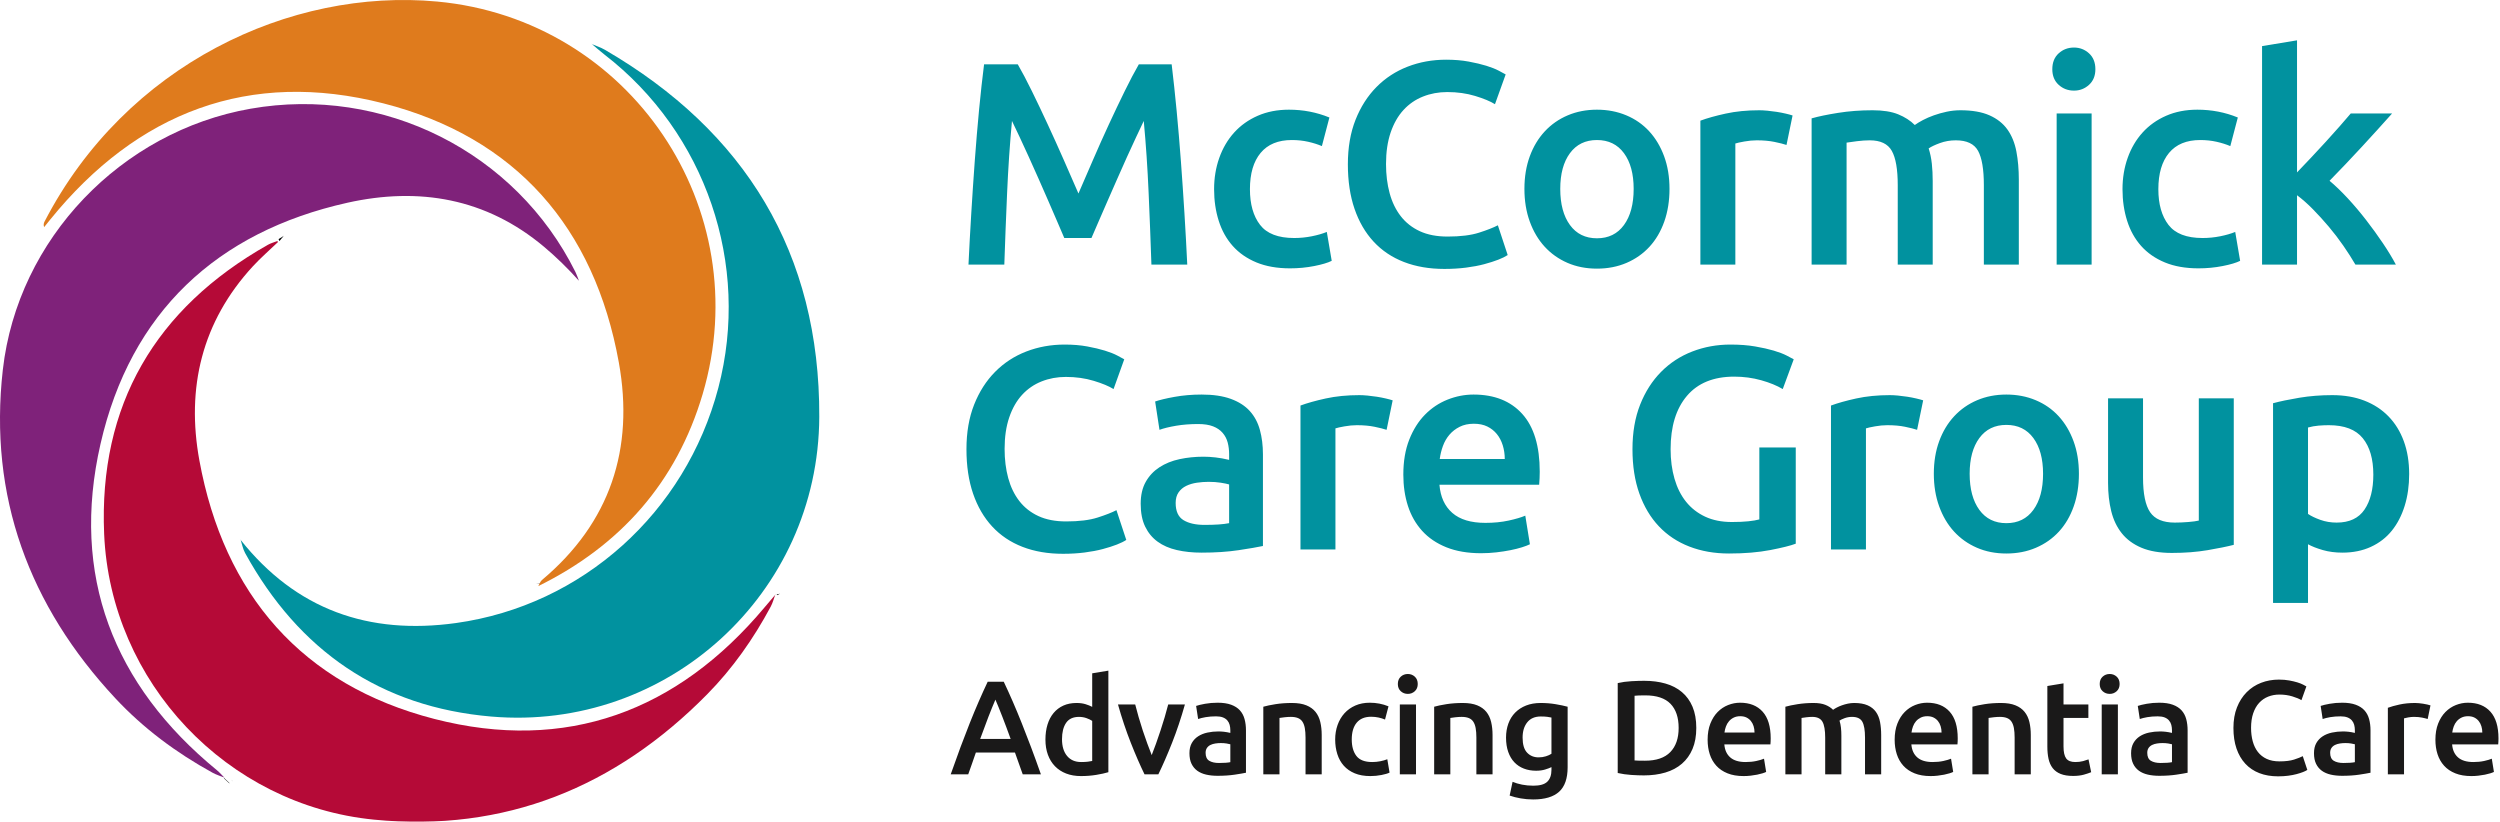
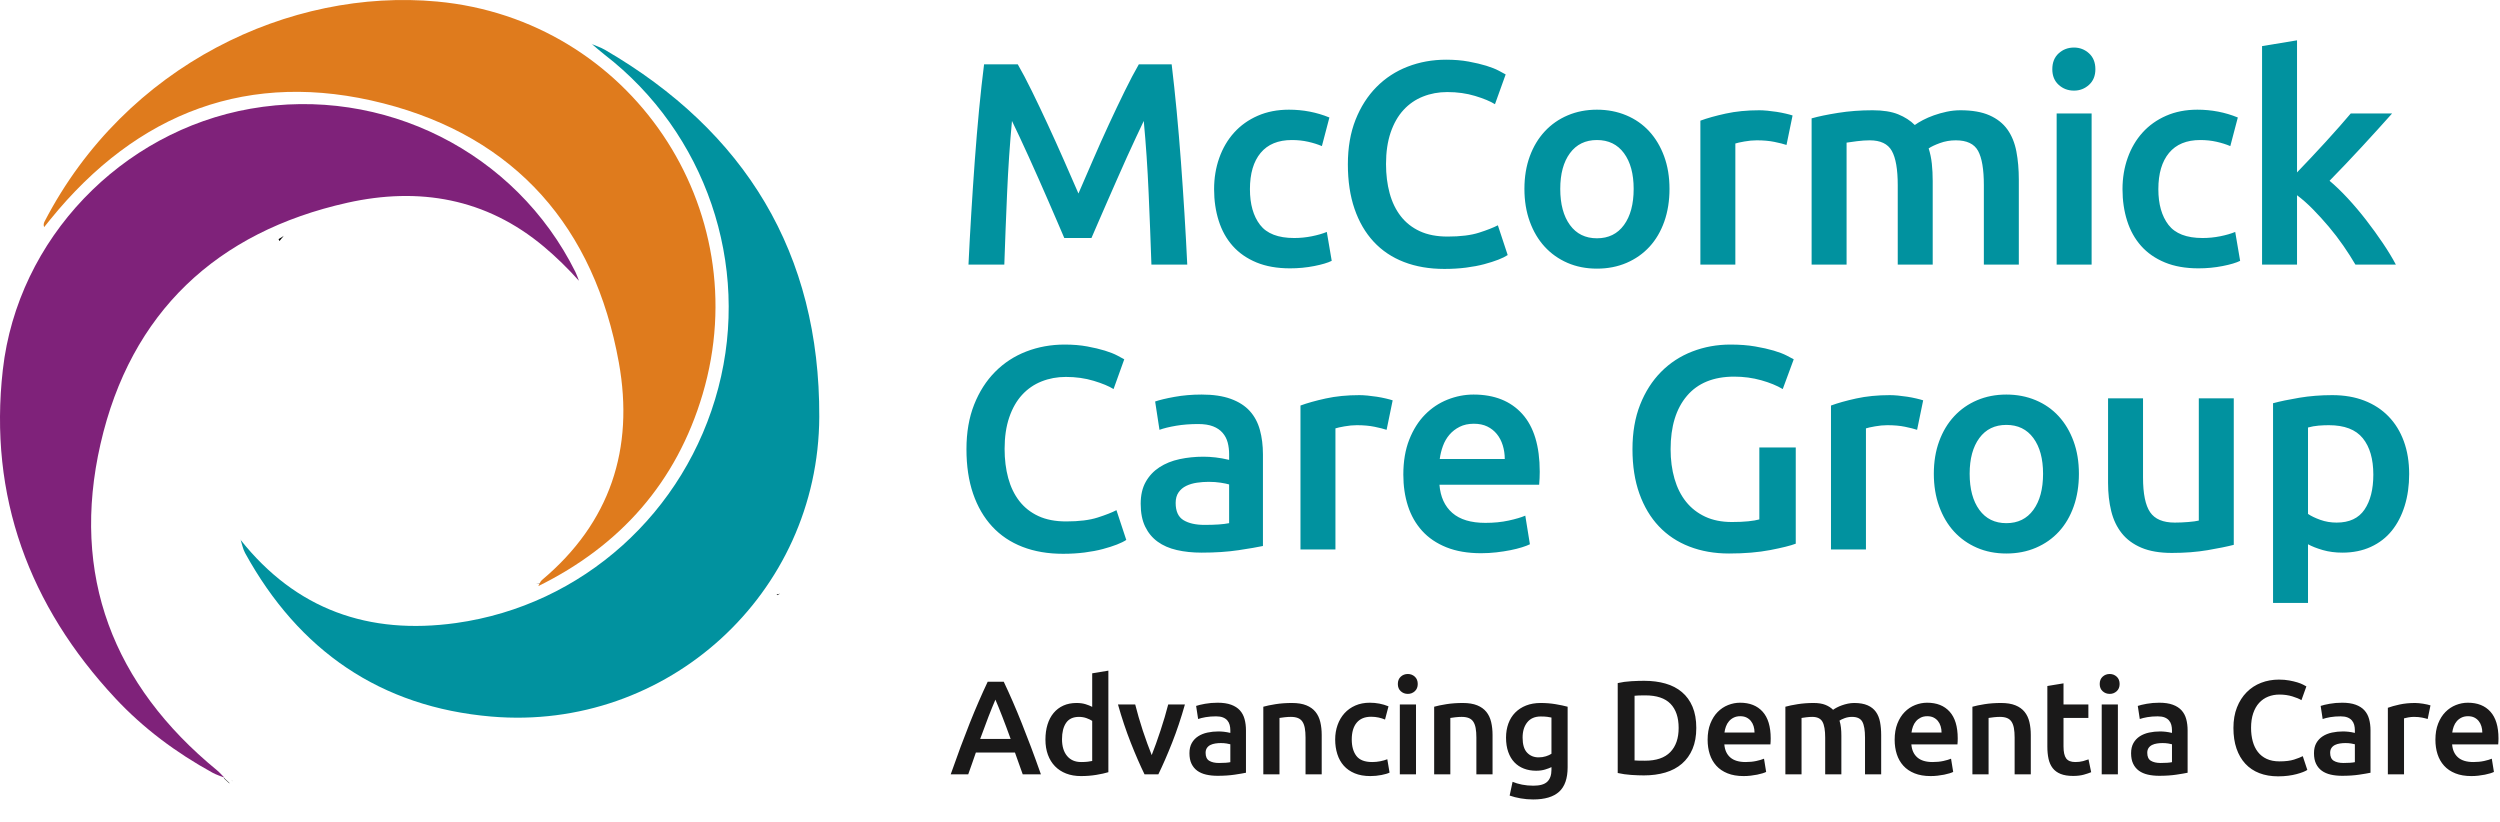
<svg xmlns="http://www.w3.org/2000/svg" width="241.943px" height="79.53px" viewBox="0 0 241.943 79.53" version="1.1">
  <defs>
    <filter id="filter_1">
      <feColorMatrix in="SourceGraphic" type="matrix" values="0 0 0 0 1 0 0 0 0 1 0 0 0 0 1 0 0 0 1 0" color-interpolation-filters="sRGB" />
    </filter>
  </defs>
  <g id="Group-9" filter="url(#filter_1)">
    <g id="Group" transform="matrix(-1 1.7484555E-07 1.7484555E-07 1 79.287 -6.9314865E-06)">
      <path d="M57.543 75.288C57.791 75.039 58.019 74.766 58.289 74.544C68.346 66.301 72.467 55.669 69.559 42.958C66.65 30.238 58.312 22.444 45.672 19.622C38.757 18.078 32.246 19.169 26.632 23.887C25.44 24.888 24.325 25.981 23.258 27.173C23.37 26.889 23.463 26.596 23.598 26.323C29.375 14.704 42.19 8.264 55.039 10.521C67.522 12.713 77.573 23.081 79.013 35.783C80.403 48.04 76.468 58.63 68.126 67.576C65.397 70.501 62.216 72.86 58.719 74.78C58.345 74.985 57.928 75.111 57.531 75.273L57.543 75.288Z" id="Fill-1" fill="#7F227A" fill-rule="evenodd" stroke="none" />
      <path d="M27.213 56.731C19.255 52.814 13.814 46.682 11.286 38.139C5.968 20.162 18.308 1.887 36.975 0.15C51.191 -1.172 67.109 6.254 74.973 21.437C75.051 21.588 75.096 21.755 75.017 21.982C74.821 21.738 74.625 21.493 74.427 21.249C65.991 10.84 55.128 6.693 42.188 10.002C29.385 13.276 21.756 22.015 19.398 35.079C17.893 43.422 20.222 50.58 26.837 56.132C27.006 56.273 27.078 56.528 27.195 56.73L27.213 56.731Z" id="Fill-4" fill="#DF7B1D" fill-rule="evenodd" stroke="none" />
-       <path d="M52.455 23.329C52.757 23.448 53.08 23.533 53.36 23.691C64.259 29.845 69.746 39.219 69.208 51.682C68.587 66.046 57.31 77.931 43.086 79.324C30.447 80.562 19.717 76.192 10.848 67.191C8.375 64.682 6.365 61.814 4.7 58.71C4.498 58.336 4.394 57.909 4.245 57.507L4.229 57.525C4.579 57.937 4.933 58.346 5.28 58.761C13.736 68.862 24.502 72.859 37.247 69.578C50.044 66.284 57.617 57.546 59.992 44.557C61.274 37.553 59.758 31.138 54.811 25.768C54.048 24.94 53.191 24.2 52.378 23.419C52.404 23.388 52.429 23.359 52.455 23.329" id="Fill-7" fill="#B50A37" fill-rule="evenodd" stroke="none" />
      <path d="M56.009 52.209C55.864 52.649 55.784 53.125 55.564 53.524C50.368 62.978 42.457 68.433 31.727 69.348C14.742 70.797 0.069 57.484 0 40.343C-0.063 24.508 7.158 12.713 20.756 4.814C21.159 4.581 21.614 4.438 22.044 4.253L22.033 4.242C21.618 4.589 21.215 4.952 20.787 5.283C10.988 12.849 6.633 25.588 9.768 37.531C12.941 49.617 22.933 58.59 35.151 60.295C43.584 61.471 50.642 59.014 56.029 52.216L56.009 52.209Z" id="Fill-10" fill="#01929F" fill-rule="evenodd" stroke="none" />
      <path d="M27.026 56.516C27.157 56.482 27.287 56.448 27.418 56.414C27.312 56.446 27.207 56.479 27.095 56.517C27.088 56.522 27.026 56.516 27.026 56.516" id="Fill-13" fill="#000000" fill-rule="evenodd" stroke="none" />
      <path d="M51.811 22.824C51.983 22.93 52.156 23.035 52.329 23.14C52.302 23.203 52.274 23.265 52.245 23.329C52.097 23.152 51.949 22.976 51.801 22.799L51.811 22.824Z" id="Fill-15" fill="#000000" fill-rule="evenodd" stroke="none" />
      <path d="M57.601 75.288C57.431 75.45 57.261 75.61 57.091 75.771C57.091 75.771 57.087 75.819 57.087 75.819C57.263 75.655 57.439 75.491 57.615 75.328C57.615 75.328 57.601 75.288 57.601 75.288" id="Fill-17" fill="#000000" fill-rule="evenodd" stroke="none" />
      <path d="M56.328 52.236C56.328 52.236 56.265 52.217 56.26 52.214C56.255 52.211 56.328 52.236 56.328 52.236" id="Fill-19" fill="#000000" fill-rule="evenodd" stroke="none" />
      <path d="M52.083 23.085L52.015 22.998C52.015 22.998 52.116 23.129 52.116 23.129C52.116 23.129 52.083 23.085 52.083 23.085" id="Fill-21" fill="#000000" fill-rule="evenodd" stroke="none" />
      <path d="M4.129 57.533C4.019 57.507 3.909 57.481 3.8 57.455C3.889 57.503 3.978 57.551 4.068 57.598C4.069 57.598 4.129 57.533 4.129 57.533" id="Fill-23" fill="#000000" fill-rule="evenodd" stroke="none" />
      <path d="M21.957 3.997C21.957 3.997 21.915 3.956 21.915 3.956C21.915 3.957 21.957 3.997 21.957 3.997" id="Fill-25" fill="#000000" fill-rule="evenodd" stroke="none" />
      <path d="M56.85 75.471L56.795 75.636C56.795 75.636 56.841 75.542 56.838 75.54C56.836 75.538 56.85 75.471 56.85 75.471" id="Fill-27" fill="#000000" fill-rule="evenodd" stroke="none" />
    </g>
    <g id="Group-8" transform="translate(91.937 2.131)">
      <g id="McCormick-Care-Group">
        <g id="McCormick" fill="#01929F">
          <path d="M131.734 13.113Q131.007 13.882 130.363 14.554L130.363 1.772L126.979 2.331L126.979 23.476L130.363 23.476L130.363 16.763Q131.118 17.323 131.901 18.12Q132.685 18.917 133.44 19.812Q134.195 20.707 134.852 21.658Q135.509 22.609 136.013 23.476L139.928 23.476Q139.426 22.525 138.673 21.406Q137.919 20.287 137.054 19.169Q136.189 18.05 135.268 17.057Q134.347 16.064 133.51 15.365Q135.072 13.771 136.621 12.092Q138.17 10.414 139.565 8.848L135.565 8.848Q135.118 9.379 134.489 10.093Q133.859 10.806 133.16 11.575Q132.461 12.344 131.734 13.113ZM110.232 6.079Q110.848 5.52 110.848 4.569Q110.848 3.59 110.232 3.031Q109.617 2.471 108.778 2.471Q107.911 2.471 107.296 3.031Q106.68 3.59 106.68 4.569Q106.68 5.52 107.296 6.079Q107.911 6.639 108.778 6.639Q109.617 6.639 110.232 6.079ZM40.995 21.252Q42.198 22.553 43.932 23.224Q45.666 23.895 47.848 23.895Q48.966 23.895 49.945 23.769Q50.924 23.643 51.707 23.434Q52.49 23.224 53.064 23Q53.637 22.776 53.973 22.553L53.022 19.672Q52.379 20.008 51.204 20.385Q50.029 20.763 48.155 20.763Q46.589 20.763 45.47 20.245Q44.352 19.728 43.624 18.791Q42.897 17.854 42.548 16.567Q42.198 15.281 42.198 13.743Q42.198 12.008 42.645 10.694Q43.093 9.379 43.89 8.512Q44.687 7.645 45.778 7.212Q46.869 6.778 48.127 6.778Q49.582 6.778 50.826 7.156Q52.071 7.534 52.742 7.953L53.777 5.072Q53.581 4.96 53.106 4.709Q52.63 4.457 51.903 4.233Q51.176 4.009 50.197 3.828Q49.218 3.646 48.016 3.646Q46.03 3.646 44.296 4.317Q42.562 4.988 41.275 6.289Q39.989 7.589 39.247 9.463Q38.506 11.337 38.506 13.771Q38.506 16.204 39.15 18.078Q39.793 19.952 40.995 21.252ZM6.559 4.093Q7.174 5.156 7.929 6.694Q8.684 8.233 9.467 9.925Q10.251 11.617 11.02 13.365Q11.789 15.113 12.432 16.595Q13.075 15.113 13.831 13.365Q14.586 11.617 15.369 9.925Q16.152 8.233 16.907 6.694Q17.662 5.156 18.277 4.093L21.453 4.093Q21.709 6.219 21.937 8.61Q22.165 11.002 22.35 13.505Q22.535 16.008 22.692 18.539Q22.848 21.07 22.962 23.476L19.494 23.476Q19.38 20.091 19.223 16.512Q19.067 12.931 18.753 9.575Q18.445 10.219 18.026 11.114Q17.606 12.008 17.131 13.057Q16.655 14.106 16.166 15.225Q15.676 16.344 15.215 17.392Q14.754 18.441 14.362 19.35Q13.97 20.259 13.691 20.903L11.062 20.903Q10.782 20.259 10.39 19.336Q9.999 18.413 9.537 17.364Q9.076 16.316 8.586 15.197Q8.097 14.078 7.621 13.043Q7.146 12.008 6.726 11.1Q6.307 10.191 5.999 9.575Q5.686 12.931 5.529 16.512Q5.372 20.091 5.258 23.476L1.79 23.476Q1.904 21.07 2.061 18.497Q2.217 15.924 2.402 13.393Q2.588 10.862 2.815 8.484Q3.043 6.107 3.299 4.093L6.559 4.093ZM25.56 16.176Q25.56 14.554 26.064 13.141Q26.567 11.729 27.504 10.694Q28.441 9.659 29.783 9.072Q31.126 8.484 32.804 8.484Q34.874 8.484 36.719 9.24L35.992 12.008Q35.405 11.757 34.664 11.589Q33.923 11.421 33.084 11.421Q31.098 11.421 30.063 12.666Q29.028 13.91 29.028 16.176Q29.028 18.357 30.007 19.63Q30.986 20.903 33.307 20.903Q34.174 20.903 35.013 20.735Q35.852 20.567 36.468 20.315L36.943 23.112Q36.384 23.392 35.251 23.616Q34.118 23.839 32.916 23.839Q31.042 23.839 29.657 23.266Q28.273 22.692 27.364 21.672Q26.455 20.651 26.008 19.238Q25.56 17.826 25.56 16.176ZM69.632 16.148Q69.632 17.882 69.129 19.308Q68.625 20.735 67.702 21.742Q66.779 22.748 65.479 23.308Q64.178 23.867 62.612 23.867Q61.046 23.867 59.759 23.308Q58.472 22.748 57.55 21.742Q56.627 20.735 56.109 19.308Q55.592 17.882 55.592 16.148Q55.592 14.414 56.109 13.001Q56.627 11.589 57.563 10.582Q58.5 9.575 59.787 9.03Q61.074 8.484 62.612 8.484Q64.15 8.484 65.451 9.03Q66.751 9.575 67.674 10.582Q68.597 11.589 69.115 13.001Q69.632 14.414 69.632 16.148ZM113.473 16.176Q113.473 14.554 113.977 13.141Q114.48 11.729 115.417 10.694Q116.354 9.659 117.697 9.072Q119.039 8.484 120.717 8.484Q122.787 8.484 124.633 9.24L123.906 12.008Q123.318 11.757 122.577 11.589Q121.836 11.421 120.997 11.421Q119.011 11.421 117.976 12.666Q116.942 13.91 116.942 16.176Q116.942 18.357 117.921 19.63Q118.899 20.903 121.221 20.903Q122.088 20.903 122.927 20.735Q123.766 20.567 124.381 20.315L124.857 23.112Q124.297 23.392 123.165 23.616Q122.032 23.839 120.829 23.839Q118.955 23.839 117.571 23.266Q116.186 22.692 115.277 21.672Q114.368 20.651 113.921 19.238Q113.473 17.826 113.473 16.176ZM79.795 11.603Q80.536 11.757 80.956 11.897L81.543 9.044Q81.291 8.96 80.872 8.862Q80.453 8.764 80.005 8.694Q79.558 8.624 79.11 8.582Q78.662 8.54 78.327 8.54Q76.537 8.54 75.069 8.862Q73.6 9.184 72.621 9.547L72.621 23.476L76.005 23.476L76.005 11.757Q76.257 11.673 76.886 11.561Q77.516 11.449 78.075 11.449Q79.054 11.449 79.795 11.603ZM91.721 15.784Q91.721 13.491 91.147 12.47Q90.574 11.449 89.008 11.449Q88.448 11.449 87.777 11.533Q87.106 11.617 86.77 11.673L86.77 23.476L83.386 23.476L83.386 9.324Q84.365 9.044 85.945 8.792Q87.525 8.54 89.287 8.54Q90.798 8.54 91.763 8.932Q92.727 9.324 93.371 9.967Q93.678 9.743 94.154 9.491Q94.629 9.24 95.217 9.03Q95.804 8.82 96.461 8.68Q97.118 8.54 97.79 8.54Q99.496 8.54 100.601 9.03Q101.705 9.519 102.335 10.4Q102.964 11.281 103.202 12.526Q103.439 13.771 103.439 15.253L103.439 23.476L100.055 23.476L100.055 15.784Q100.055 13.491 99.496 12.47Q98.936 11.449 97.342 11.449Q96.531 11.449 95.804 11.715Q95.077 11.981 94.713 12.232Q94.937 12.931 95.021 13.715Q95.105 14.498 95.105 15.393L95.105 23.476L91.721 23.476L91.721 15.784ZM107.1 23.476L110.484 23.476L110.484 8.848L107.1 8.848L107.1 23.476ZM66.164 16.148Q66.164 13.966 65.227 12.694Q64.29 11.421 62.612 11.421Q60.934 11.421 59.997 12.694Q59.06 13.966 59.06 16.148Q59.06 18.357 59.997 19.644Q60.934 20.93 62.612 20.93Q64.29 20.93 65.227 19.644Q66.164 18.357 66.164 16.148Z" />
        </g>
        <g id="Care-Group" fill="#01929F">
          <path d="M7.02 50.793Q5.286 50.122 4.083 48.821Q2.881 47.521 2.237 45.647Q1.594 43.773 1.594 41.34Q1.594 38.906 2.335 37.032Q3.077 35.158 4.363 33.858Q5.65 32.557 7.384 31.886Q9.118 31.215 11.104 31.215Q12.306 31.215 13.285 31.397Q14.264 31.578 14.991 31.802Q15.718 32.026 16.194 32.278Q16.669 32.529 16.865 32.641L15.83 35.522Q15.159 35.102 13.914 34.725Q12.67 34.347 11.215 34.347Q9.957 34.347 8.866 34.781Q7.775 35.214 6.978 36.081Q6.181 36.949 5.734 38.263Q5.286 39.578 5.286 41.312Q5.286 42.85 5.636 44.136Q5.985 45.423 6.712 46.36Q7.44 47.297 8.558 47.814Q9.677 48.332 11.243 48.332Q13.117 48.332 14.292 47.954Q15.467 47.577 16.11 47.241L17.061 50.122Q16.725 50.345 16.152 50.569Q15.579 50.793 14.795 51.003Q14.012 51.212 13.033 51.338Q12.055 51.464 10.936 51.464Q8.754 51.464 7.02 50.793ZM71.321 36.179Q72.901 34.319 75.894 34.319Q77.264 34.319 78.509 34.669Q79.753 35.019 80.592 35.522L81.655 32.641Q81.459 32.529 80.97 32.278Q80.481 32.026 79.725 31.802Q78.97 31.578 77.921 31.397Q76.873 31.215 75.53 31.215Q73.572 31.215 71.838 31.886Q70.104 32.557 68.817 33.858Q67.531 35.158 66.79 37.032Q66.049 38.906 66.049 41.34Q66.049 43.773 66.72 45.647Q67.391 47.521 68.608 48.807Q69.824 50.094 71.558 50.765Q73.293 51.436 75.39 51.436Q77.656 51.436 79.39 51.101Q81.124 50.765 81.851 50.485L81.851 41.172L78.327 41.172L78.327 48.136Q77.935 48.248 77.264 48.318Q76.593 48.388 75.67 48.388Q74.188 48.388 73.083 47.87Q71.978 47.353 71.237 46.43Q70.496 45.507 70.118 44.206Q69.74 42.906 69.74 41.34Q69.74 38.039 71.321 36.179ZM24.357 36.053Q26.035 36.053 27.182 36.473Q28.329 36.892 29.014 37.648Q29.699 38.403 29.993 39.48Q30.287 40.556 30.287 41.843L30.287 50.709Q29.504 50.877 27.923 51.115Q26.343 51.352 24.357 51.352Q23.043 51.352 21.952 51.101Q20.861 50.849 20.092 50.289Q19.323 49.73 18.89 48.835Q18.456 47.94 18.456 46.626Q18.456 45.367 18.945 44.5Q19.435 43.633 20.274 43.088Q21.113 42.542 22.218 42.304Q23.323 42.067 24.525 42.067Q25.084 42.067 25.7 42.137Q26.315 42.207 27.014 42.374L27.014 41.815Q27.014 41.228 26.875 40.696Q26.735 40.165 26.385 39.759Q26.035 39.354 25.462 39.13Q24.889 38.906 24.022 38.906Q22.847 38.906 21.868 39.074Q20.889 39.242 20.274 39.466L19.854 36.725Q20.498 36.501 21.728 36.277Q22.959 36.053 24.357 36.053ZM43.873 43.801Q43.873 41.871 44.446 40.417Q45.02 38.962 45.971 37.997Q46.921 37.032 48.152 36.543Q49.383 36.053 50.669 36.053Q53.69 36.053 55.382 37.927Q57.074 39.801 57.074 43.521Q57.074 43.801 57.06 44.15Q57.046 44.5 57.018 44.78L47.369 44.78Q47.509 46.542 48.614 47.507Q49.718 48.471 51.816 48.471Q53.047 48.471 54.067 48.248Q55.088 48.024 55.676 47.772L56.123 50.541Q55.843 50.681 55.354 50.835Q54.864 50.989 54.235 51.115Q53.606 51.24 52.879 51.324Q52.152 51.408 51.396 51.408Q49.467 51.408 48.04 50.835Q46.614 50.261 45.691 49.241Q44.768 48.22 44.32 46.835Q43.873 45.451 43.873 43.801ZM108.75 46.877Q109.254 45.451 109.254 43.717Q109.254 41.983 108.736 40.57Q108.219 39.158 107.296 38.151Q106.373 37.144 105.072 36.599Q103.772 36.053 102.233 36.053Q100.695 36.053 99.409 36.599Q98.122 37.144 97.185 38.151Q96.248 39.158 95.731 40.57Q95.213 41.983 95.213 43.717Q95.213 45.451 95.731 46.877Q96.248 48.304 97.171 49.311Q98.094 50.318 99.381 50.877Q100.667 51.436 102.233 51.436Q103.8 51.436 105.1 50.877Q106.401 50.318 107.324 49.311Q108.247 48.304 108.75 46.877ZM41.093 39.172Q41.834 39.326 42.254 39.466L42.841 36.613Q42.59 36.529 42.17 36.431Q41.751 36.333 41.303 36.263Q40.855 36.193 40.408 36.151Q39.961 36.109 39.625 36.109Q37.835 36.109 36.367 36.431Q34.898 36.753 33.919 37.116L33.919 51.045L37.303 51.045L37.303 39.326Q37.555 39.242 38.184 39.13Q38.814 39.018 39.373 39.018Q40.352 39.018 41.093 39.172ZM93.594 39.466Q93.175 39.326 92.434 39.172Q91.693 39.018 90.714 39.018Q90.154 39.018 89.525 39.13Q88.896 39.242 88.644 39.326L88.644 51.045L85.26 51.045L85.26 37.116Q86.239 36.753 87.707 36.431Q89.175 36.109 90.965 36.109Q91.301 36.109 91.749 36.151Q92.196 36.193 92.644 36.263Q93.091 36.333 93.51 36.431Q93.93 36.529 94.182 36.613L93.594 39.466ZM140.782 46.821Q141.215 45.423 141.215 43.745Q141.215 41.983 140.698 40.57Q140.18 39.158 139.215 38.165Q138.25 37.172 136.88 36.641Q135.509 36.109 133.775 36.109Q132.097 36.109 130.587 36.361Q129.077 36.613 128.042 36.892L128.042 56.219L131.426 56.219L131.426 50.541Q131.985 50.849 132.852 51.101Q133.719 51.352 134.754 51.352Q136.293 51.352 137.509 50.793Q138.726 50.234 139.537 49.227Q140.348 48.22 140.782 46.821ZM124.241 50.597Q123.263 50.849 121.696 51.115Q120.13 51.38 118.256 51.38Q116.494 51.38 115.305 50.877Q114.117 50.373 113.404 49.478Q112.69 48.583 112.383 47.339Q112.075 46.094 112.075 44.612L112.075 36.417L115.459 36.417L115.459 44.081Q115.459 46.43 116.144 47.437Q116.83 48.444 118.536 48.444Q119.151 48.444 119.836 48.388Q120.522 48.332 120.857 48.248L120.857 36.417L124.241 36.417L124.241 50.597ZM53.69 42.291Q53.69 41.591 53.494 40.962Q53.298 40.333 52.921 39.871Q52.543 39.41 51.998 39.144Q51.452 38.878 50.697 38.878Q49.914 38.878 49.327 39.172Q48.739 39.466 48.334 39.941Q47.928 40.417 47.705 41.032Q47.481 41.647 47.397 42.291L53.69 42.291ZM104.848 40.263Q105.785 41.535 105.785 43.717Q105.785 45.926 104.848 47.213Q103.912 48.499 102.233 48.499Q100.555 48.499 99.618 47.213Q98.681 45.926 98.681 43.717Q98.681 41.535 99.618 40.263Q100.555 38.99 102.233 38.99Q103.912 38.99 104.848 40.263ZM136.726 40.277Q137.747 41.535 137.747 43.801Q137.747 45.926 136.894 47.185Q136.041 48.444 134.195 48.444Q133.356 48.444 132.615 48.178Q131.874 47.912 131.426 47.605L131.426 39.242Q131.929 39.102 132.447 39.06Q132.964 39.018 133.44 39.018Q135.705 39.018 136.726 40.277ZM24.637 48.667Q26.203 48.667 27.014 48.499L27.014 44.752Q26.735 44.668 26.203 44.584Q25.672 44.5 25.029 44.5Q24.469 44.5 23.896 44.584Q23.323 44.668 22.861 44.892Q22.4 45.115 22.12 45.521Q21.84 45.926 21.84 46.542Q21.84 47.744 22.595 48.206Q23.351 48.667 24.637 48.667Z" />
        </g>
      </g>
      <g id="Advancing-Dementia-Care" fill="#1A1919" transform="translate(0.006 60.824)">
        <path d="M15.322 11.776Q14.856 11.918 14.152 12.035Q13.447 12.151 12.671 12.151Q11.869 12.151 11.236 11.905Q10.602 11.66 10.156 11.2Q9.71 10.742 9.47 10.088Q9.231 9.435 9.231 8.621Q9.231 7.819 9.432 7.166Q9.632 6.513 10.02 6.048Q10.408 5.582 10.964 5.33Q11.52 5.078 12.244 5.078Q12.736 5.078 13.111 5.194Q13.486 5.31 13.757 5.453L13.757 2.207L15.322 1.948L15.322 11.776ZM44.978 3.94Q45.262 3.681 45.262 3.241Q45.262 2.789 44.978 2.53Q44.693 2.272 44.305 2.272Q43.904 2.272 43.62 2.53Q43.336 2.789 43.336 3.241Q43.336 3.681 43.62 3.94Q43.904 4.198 44.305 4.198Q44.693 4.198 44.978 3.94ZM113.188 3.241Q113.188 3.681 112.903 3.94Q112.619 4.198 112.231 4.198Q111.83 4.198 111.546 3.94Q111.261 3.681 111.261 3.241Q111.261 2.789 111.546 2.53Q111.83 2.272 112.231 2.272Q112.619 2.272 112.903 2.53Q113.188 2.789 113.188 3.241ZM128.521 12.177Q127.512 12.177 126.711 11.867Q125.909 11.556 125.353 10.955Q124.797 10.354 124.499 9.487Q124.202 8.621 124.202 7.496Q124.202 6.371 124.545 5.504Q124.887 4.638 125.482 4.037Q126.077 3.435 126.879 3.125Q127.681 2.815 128.599 2.815Q129.155 2.815 129.607 2.899Q130.06 2.983 130.396 3.086Q130.732 3.19 130.952 3.306Q131.172 3.423 131.262 3.474L130.784 4.806Q130.474 4.612 129.898 4.438Q129.323 4.263 128.65 4.263Q128.068 4.263 127.564 4.463Q127.06 4.664 126.691 5.065Q126.323 5.466 126.116 6.073Q125.909 6.681 125.909 7.483Q125.909 8.194 126.071 8.789Q126.232 9.384 126.568 9.817Q126.905 10.25 127.422 10.489Q127.939 10.729 128.663 10.729Q129.53 10.729 130.073 10.554Q130.616 10.379 130.913 10.224L131.353 11.556Q131.198 11.66 130.933 11.763Q130.668 11.867 130.306 11.963Q129.943 12.06 129.491 12.119Q129.038 12.177 128.521 12.177ZM72.219 7.496Q72.219 8.66 71.857 9.519Q71.495 10.379 70.829 10.955Q70.163 11.53 69.225 11.808Q68.288 12.086 67.15 12.086Q66.607 12.086 65.921 12.041Q65.236 11.996 64.615 11.854L64.615 3.151Q65.236 3.009 65.934 2.97Q66.633 2.931 67.176 2.931Q68.301 2.931 69.232 3.196Q70.163 3.461 70.829 4.024Q71.495 4.586 71.857 5.446Q72.219 6.306 72.219 7.496ZM7.034 11.983Q6.853 11.453 6.659 10.935Q6.464 10.418 6.283 9.875L2.498 9.875Q2.316 10.418 2.128 10.942Q1.94 11.466 1.759 11.983L0.064 11.983Q0.568 10.547 1.02 9.332Q1.473 8.116 1.905 7.03Q2.338 5.944 2.765 4.961Q3.191 3.979 3.643 3.022L5.198 3.022Q5.651 3.979 6.078 4.961Q6.505 5.944 6.938 7.03Q7.371 8.116 7.83 9.332Q8.289 10.547 8.793 11.983L7.034 11.983ZM107.758 3.177L106.194 3.435L106.194 9.293Q106.194 9.966 106.31 10.489Q106.427 11.013 106.711 11.382Q106.996 11.75 107.48 11.944Q107.965 12.138 108.689 12.138Q109.284 12.138 109.724 12.015Q110.164 11.892 110.435 11.776L110.177 10.535Q109.983 10.612 109.653 10.703Q109.323 10.793 108.896 10.793Q108.276 10.793 108.017 10.444Q107.758 10.095 107.758 9.28L107.758 6.526L110.164 6.526L110.164 5.22L107.758 5.22L107.758 3.177ZM66.245 10.638Q66.387 10.651 66.62 10.657Q66.852 10.664 67.253 10.664Q68.895 10.664 69.704 9.83Q70.512 8.996 70.512 7.496Q70.512 5.97 69.723 5.155Q68.934 4.341 67.279 4.341Q66.555 4.341 66.245 4.379L66.245 10.638ZM4.39 4.754Q4.093 5.44 3.711 6.423Q3.33 7.405 2.916 8.556L5.864 8.556Q5.45 7.405 5.062 6.41Q4.675 5.414 4.39 4.754ZM25.896 5.052Q26.672 5.052 27.202 5.246Q27.732 5.44 28.049 5.789Q28.366 6.138 28.502 6.636Q28.638 7.134 28.638 7.729L28.638 11.828Q28.276 11.905 27.545 12.015Q26.814 12.125 25.896 12.125Q25.288 12.125 24.784 12.009Q24.28 11.892 23.924 11.634Q23.569 11.375 23.368 10.961Q23.168 10.547 23.168 9.94Q23.168 9.358 23.394 8.957Q23.62 8.556 24.008 8.304Q24.396 8.052 24.907 7.942Q25.418 7.832 25.974 7.832Q26.232 7.832 26.517 7.864Q26.801 7.897 27.125 7.974L27.125 7.716Q27.125 7.444 27.06 7.198Q26.995 6.953 26.834 6.765Q26.672 6.578 26.407 6.474Q26.142 6.371 25.741 6.371Q25.198 6.371 24.745 6.448Q24.293 6.526 24.008 6.629L23.814 5.362Q24.112 5.259 24.681 5.155Q25.25 5.052 25.896 5.052ZM37.272 8.608Q37.272 7.858 37.505 7.205Q37.738 6.552 38.171 6.073Q38.604 5.595 39.225 5.323Q39.846 5.052 40.622 5.052Q41.578 5.052 42.432 5.401L42.096 6.681Q41.824 6.565 41.481 6.487Q41.139 6.41 40.751 6.41Q39.833 6.41 39.354 6.985Q38.876 7.56 38.876 8.608Q38.876 9.616 39.328 10.205Q39.781 10.793 40.854 10.793Q41.255 10.793 41.643 10.716Q42.031 10.638 42.316 10.522L42.535 11.815Q42.277 11.944 41.753 12.047Q41.229 12.151 40.673 12.151Q39.807 12.151 39.167 11.886Q38.527 11.621 38.106 11.149Q37.686 10.677 37.479 10.024Q37.272 9.371 37.272 8.608ZM73.582 7.069Q73.316 7.741 73.316 8.634Q73.316 9.397 73.523 10.037Q73.73 10.677 74.157 11.149Q74.584 11.621 75.243 11.886Q75.903 12.151 76.795 12.151Q77.144 12.151 77.48 12.112Q77.816 12.073 78.107 12.015Q78.398 11.957 78.625 11.886Q78.851 11.815 78.98 11.75L78.773 10.47Q78.502 10.586 78.03 10.69Q77.558 10.793 76.989 10.793Q76.019 10.793 75.508 10.347Q74.997 9.901 74.933 9.086L79.394 9.086Q79.407 8.957 79.413 8.795Q79.42 8.634 79.42 8.504Q79.42 6.785 78.638 5.918Q77.855 5.052 76.459 5.052Q75.864 5.052 75.295 5.278Q74.726 5.504 74.286 5.951Q73.847 6.397 73.582 7.069ZM91.682 7.069Q91.417 7.741 91.417 8.634Q91.417 9.397 91.624 10.037Q91.831 10.677 92.257 11.149Q92.684 11.621 93.343 11.886Q94.003 12.151 94.895 12.151Q95.244 12.151 95.581 12.112Q95.917 12.073 96.208 12.015Q96.499 11.957 96.725 11.886Q96.951 11.815 97.081 11.75L96.874 10.47Q96.602 10.586 96.13 10.69Q95.658 10.793 95.089 10.793Q94.119 10.793 93.609 10.347Q93.098 9.901 93.033 9.086L97.494 9.086Q97.507 8.957 97.514 8.795Q97.52 8.634 97.52 8.504Q97.52 6.785 96.738 5.918Q95.956 5.052 94.559 5.052Q93.964 5.052 93.395 5.278Q92.826 5.504 92.387 5.951Q91.947 6.397 91.682 7.069ZM118.333 5.246Q117.803 5.052 117.027 5.052Q116.38 5.052 115.811 5.155Q115.242 5.259 114.945 5.362L115.139 6.629Q115.423 6.526 115.876 6.448Q116.329 6.371 116.872 6.371Q117.273 6.371 117.538 6.474Q117.803 6.578 117.964 6.765Q118.126 6.953 118.191 7.198Q118.255 7.444 118.255 7.716L118.255 7.974Q117.932 7.897 117.648 7.864Q117.363 7.832 117.104 7.832Q116.548 7.832 116.038 7.942Q115.527 8.052 115.139 8.304Q114.751 8.556 114.525 8.957Q114.298 9.358 114.298 9.94Q114.298 10.547 114.499 10.961Q114.699 11.375 115.055 11.634Q115.411 11.892 115.915 12.009Q116.419 12.125 117.027 12.125Q117.945 12.125 118.676 12.015Q119.406 11.905 119.768 11.828L119.768 7.729Q119.768 7.134 119.633 6.636Q119.497 6.138 119.18 5.789Q118.863 5.44 118.333 5.246ZM136.032 5.246Q135.502 5.052 134.726 5.052Q134.08 5.052 133.511 5.155Q132.942 5.259 132.644 5.362L132.838 6.629Q133.123 6.526 133.576 6.448Q134.028 6.371 134.571 6.371Q134.972 6.371 135.237 6.474Q135.502 6.578 135.664 6.765Q135.826 6.953 135.89 7.198Q135.955 7.444 135.955 7.716L135.955 7.974Q135.632 7.897 135.347 7.864Q135.063 7.832 134.804 7.832Q134.248 7.832 133.737 7.942Q133.226 8.052 132.838 8.304Q132.451 8.556 132.224 8.957Q131.998 9.358 131.998 9.94Q131.998 10.547 132.198 10.961Q132.399 11.375 132.754 11.634Q133.11 11.892 133.614 12.009Q134.119 12.125 134.726 12.125Q135.644 12.125 136.375 12.015Q137.106 11.905 137.468 11.828L137.468 7.729Q137.468 7.134 137.332 6.636Q137.196 6.138 136.879 5.789Q136.563 5.44 136.032 5.246ZM144.014 7.069Q143.749 7.741 143.749 8.634Q143.749 9.397 143.956 10.037Q144.163 10.677 144.59 11.149Q145.016 11.621 145.676 11.886Q146.335 12.151 147.228 12.151Q147.577 12.151 147.913 12.112Q148.249 12.073 148.54 12.015Q148.831 11.957 149.057 11.886Q149.284 11.815 149.413 11.75L149.206 10.47Q148.934 10.586 148.463 10.69Q147.991 10.793 147.422 10.793Q146.452 10.793 145.941 10.347Q145.43 9.901 145.366 9.086L149.827 9.086Q149.84 8.957 149.846 8.795Q149.853 8.634 149.853 8.504Q149.853 6.785 149.07 5.918Q148.288 5.052 146.891 5.052Q146.297 5.052 145.728 5.278Q145.159 5.504 144.719 5.951Q144.279 6.397 144.014 7.069ZM31.494 5.194Q30.77 5.31 30.317 5.44L30.317 11.983L31.882 11.983L31.882 6.526Q32.037 6.5 32.36 6.461Q32.683 6.423 32.981 6.423Q33.382 6.423 33.66 6.532Q33.938 6.642 34.099 6.882Q34.261 7.121 34.332 7.502Q34.403 7.884 34.403 8.427L34.403 11.983L35.968 11.983L35.968 8.181Q35.968 7.496 35.832 6.92Q35.696 6.345 35.367 5.938Q35.037 5.53 34.481 5.304Q33.925 5.078 33.097 5.078Q32.218 5.078 31.494 5.194ZM46.851 5.44Q47.304 5.31 48.028 5.194Q48.752 5.078 49.631 5.078Q50.459 5.078 51.015 5.304Q51.571 5.53 51.901 5.938Q52.23 6.345 52.366 6.92Q52.502 7.496 52.502 8.181L52.502 11.983L50.937 11.983L50.937 8.427Q50.937 7.884 50.866 7.502Q50.795 7.121 50.633 6.882Q50.472 6.642 50.194 6.532Q49.916 6.423 49.515 6.423Q49.218 6.423 48.894 6.461Q48.571 6.5 48.416 6.526L48.416 11.983L46.851 11.983L46.851 5.44ZM58.947 13.664Q59.768 12.914 59.768 11.297L59.768 5.44Q59.289 5.31 58.604 5.194Q57.919 5.078 57.156 5.078Q56.367 5.078 55.746 5.323Q55.126 5.569 54.692 6.009Q54.259 6.448 54.033 7.069Q53.807 7.69 53.807 8.427Q53.807 9.216 54.02 9.817Q54.233 10.418 54.615 10.819Q54.996 11.22 55.533 11.427Q56.069 11.634 56.716 11.634Q57.207 11.634 57.589 11.517Q57.97 11.401 58.203 11.285L58.203 11.543Q58.203 12.306 57.802 12.694Q57.401 13.082 56.457 13.082Q55.863 13.082 55.352 12.979Q54.841 12.875 54.44 12.707L54.156 14.039Q54.634 14.207 55.222 14.31Q55.811 14.414 56.432 14.414Q58.126 14.414 58.947 13.664ZM84.694 8.427Q84.694 7.366 84.429 6.894Q84.164 6.423 83.44 6.423Q83.181 6.423 82.871 6.461Q82.561 6.5 82.405 6.526L82.405 11.983L80.841 11.983L80.841 5.44Q81.293 5.31 82.024 5.194Q82.754 5.078 83.569 5.078Q84.267 5.078 84.713 5.259Q85.16 5.44 85.457 5.737Q85.599 5.634 85.819 5.517Q86.039 5.401 86.311 5.304Q86.582 5.207 86.886 5.142Q87.19 5.078 87.5 5.078Q88.289 5.078 88.8 5.304Q89.311 5.53 89.602 5.938Q89.892 6.345 90.002 6.92Q90.112 7.496 90.112 8.181L90.112 11.983L88.548 11.983L88.548 8.427Q88.548 7.366 88.289 6.894Q88.03 6.423 87.293 6.423Q86.918 6.423 86.582 6.545Q86.246 6.668 86.078 6.785Q86.181 7.108 86.22 7.47Q86.259 7.832 86.259 8.246L86.259 11.983L84.694 11.983L84.694 8.427ZM98.941 5.44Q99.394 5.31 100.118 5.194Q100.842 5.078 101.721 5.078Q102.549 5.078 103.105 5.304Q103.661 5.53 103.991 5.938Q104.32 6.345 104.456 6.92Q104.592 7.496 104.592 8.181L104.592 11.983L103.027 11.983L103.027 8.427Q103.027 7.884 102.956 7.502Q102.885 7.121 102.723 6.882Q102.562 6.642 102.284 6.532Q102.006 6.423 101.605 6.423Q101.307 6.423 100.984 6.461Q100.661 6.5 100.506 6.526L100.506 11.983L98.941 11.983L98.941 5.44ZM143.001 6.629Q142.807 6.565 142.464 6.494Q142.121 6.423 141.669 6.423Q141.41 6.423 141.119 6.474Q140.828 6.526 140.712 6.565L140.712 11.983L139.147 11.983L139.147 5.543Q139.6 5.375 140.279 5.226Q140.958 5.078 141.785 5.078Q141.94 5.078 142.147 5.097Q142.354 5.116 142.561 5.149Q142.768 5.181 142.962 5.226Q143.156 5.272 143.272 5.31L143.001 6.629ZM17.491 8.925Q18.172 10.651 18.821 11.983L20.159 11.983Q20.808 10.651 21.49 8.925Q22.172 7.198 22.73 5.22L21.113 5.22Q20.97 5.789 20.776 6.442Q20.581 7.095 20.367 7.748Q20.152 8.401 19.932 9.015Q19.711 9.629 19.516 10.121Q19.322 9.629 19.094 9.015Q18.867 8.401 18.653 7.748Q18.439 7.095 18.25 6.442Q18.062 5.789 17.919 5.22L16.251 5.22Q16.809 7.198 17.491 8.925ZM43.529 11.983L45.094 11.983L45.094 5.22L43.529 5.22L43.529 11.983ZM113.02 11.983L111.455 11.983L111.455 5.22L113.02 5.22L113.02 11.983ZM77.765 7.321Q77.855 7.612 77.855 7.935L74.946 7.935Q74.984 7.638 75.088 7.354Q75.191 7.069 75.379 6.849Q75.566 6.629 75.838 6.494Q76.109 6.358 76.472 6.358Q76.821 6.358 77.073 6.481Q77.325 6.604 77.5 6.817Q77.674 7.03 77.765 7.321ZM95.865 7.321Q95.956 7.612 95.956 7.935L93.046 7.935Q93.085 7.638 93.188 7.354Q93.292 7.069 93.479 6.849Q93.667 6.629 93.938 6.494Q94.21 6.358 94.572 6.358Q94.921 6.358 95.173 6.481Q95.425 6.604 95.6 6.817Q95.775 7.03 95.865 7.321ZM148.197 7.321Q148.288 7.612 148.288 7.935L145.378 7.935Q145.417 7.638 145.521 7.354Q145.624 7.069 145.812 6.849Q145.999 6.629 146.271 6.494Q146.542 6.358 146.904 6.358Q147.253 6.358 147.506 6.481Q147.758 6.604 147.932 6.817Q148.107 7.03 148.197 7.321ZM55.843 9.882Q55.41 9.422 55.41 8.427Q55.41 7.509 55.863 6.946Q56.315 6.384 57.169 6.384Q57.544 6.384 57.789 6.416Q58.035 6.448 58.203 6.487L58.203 9.991Q57.996 10.134 57.666 10.237Q57.337 10.341 56.962 10.341Q56.276 10.341 55.843 9.882ZM10.835 8.582Q10.835 9.616 11.326 10.205Q11.817 10.793 12.684 10.793Q13.059 10.793 13.324 10.761Q13.589 10.729 13.757 10.69L13.757 6.81Q13.55 6.668 13.207 6.545Q12.865 6.423 12.477 6.423Q11.623 6.423 11.229 7.004Q10.835 7.586 10.835 8.582ZM26.026 10.884Q26.75 10.884 27.125 10.806L27.125 9.073Q26.995 9.035 26.75 8.996Q26.504 8.957 26.206 8.957Q25.948 8.957 25.683 8.996Q25.418 9.035 25.204 9.138Q24.991 9.241 24.862 9.429Q24.732 9.616 24.732 9.901Q24.732 10.457 25.082 10.67Q25.431 10.884 26.026 10.884ZM118.255 10.806Q117.88 10.884 117.156 10.884Q116.561 10.884 116.212 10.67Q115.863 10.457 115.863 9.901Q115.863 9.616 115.992 9.429Q116.122 9.241 116.335 9.138Q116.548 9.035 116.814 8.996Q117.079 8.957 117.337 8.957Q117.635 8.957 117.88 8.996Q118.126 9.035 118.255 9.073L118.255 10.806ZM135.955 10.806Q135.58 10.884 134.856 10.884Q134.261 10.884 133.912 10.67Q133.563 10.457 133.563 9.901Q133.563 9.616 133.692 9.429Q133.821 9.241 134.035 9.138Q134.248 9.035 134.513 8.996Q134.778 8.957 135.037 8.957Q135.334 8.957 135.58 8.996Q135.826 9.035 135.955 9.073L135.955 10.806Z" />
      </g>
    </g>
  </g>
</svg>